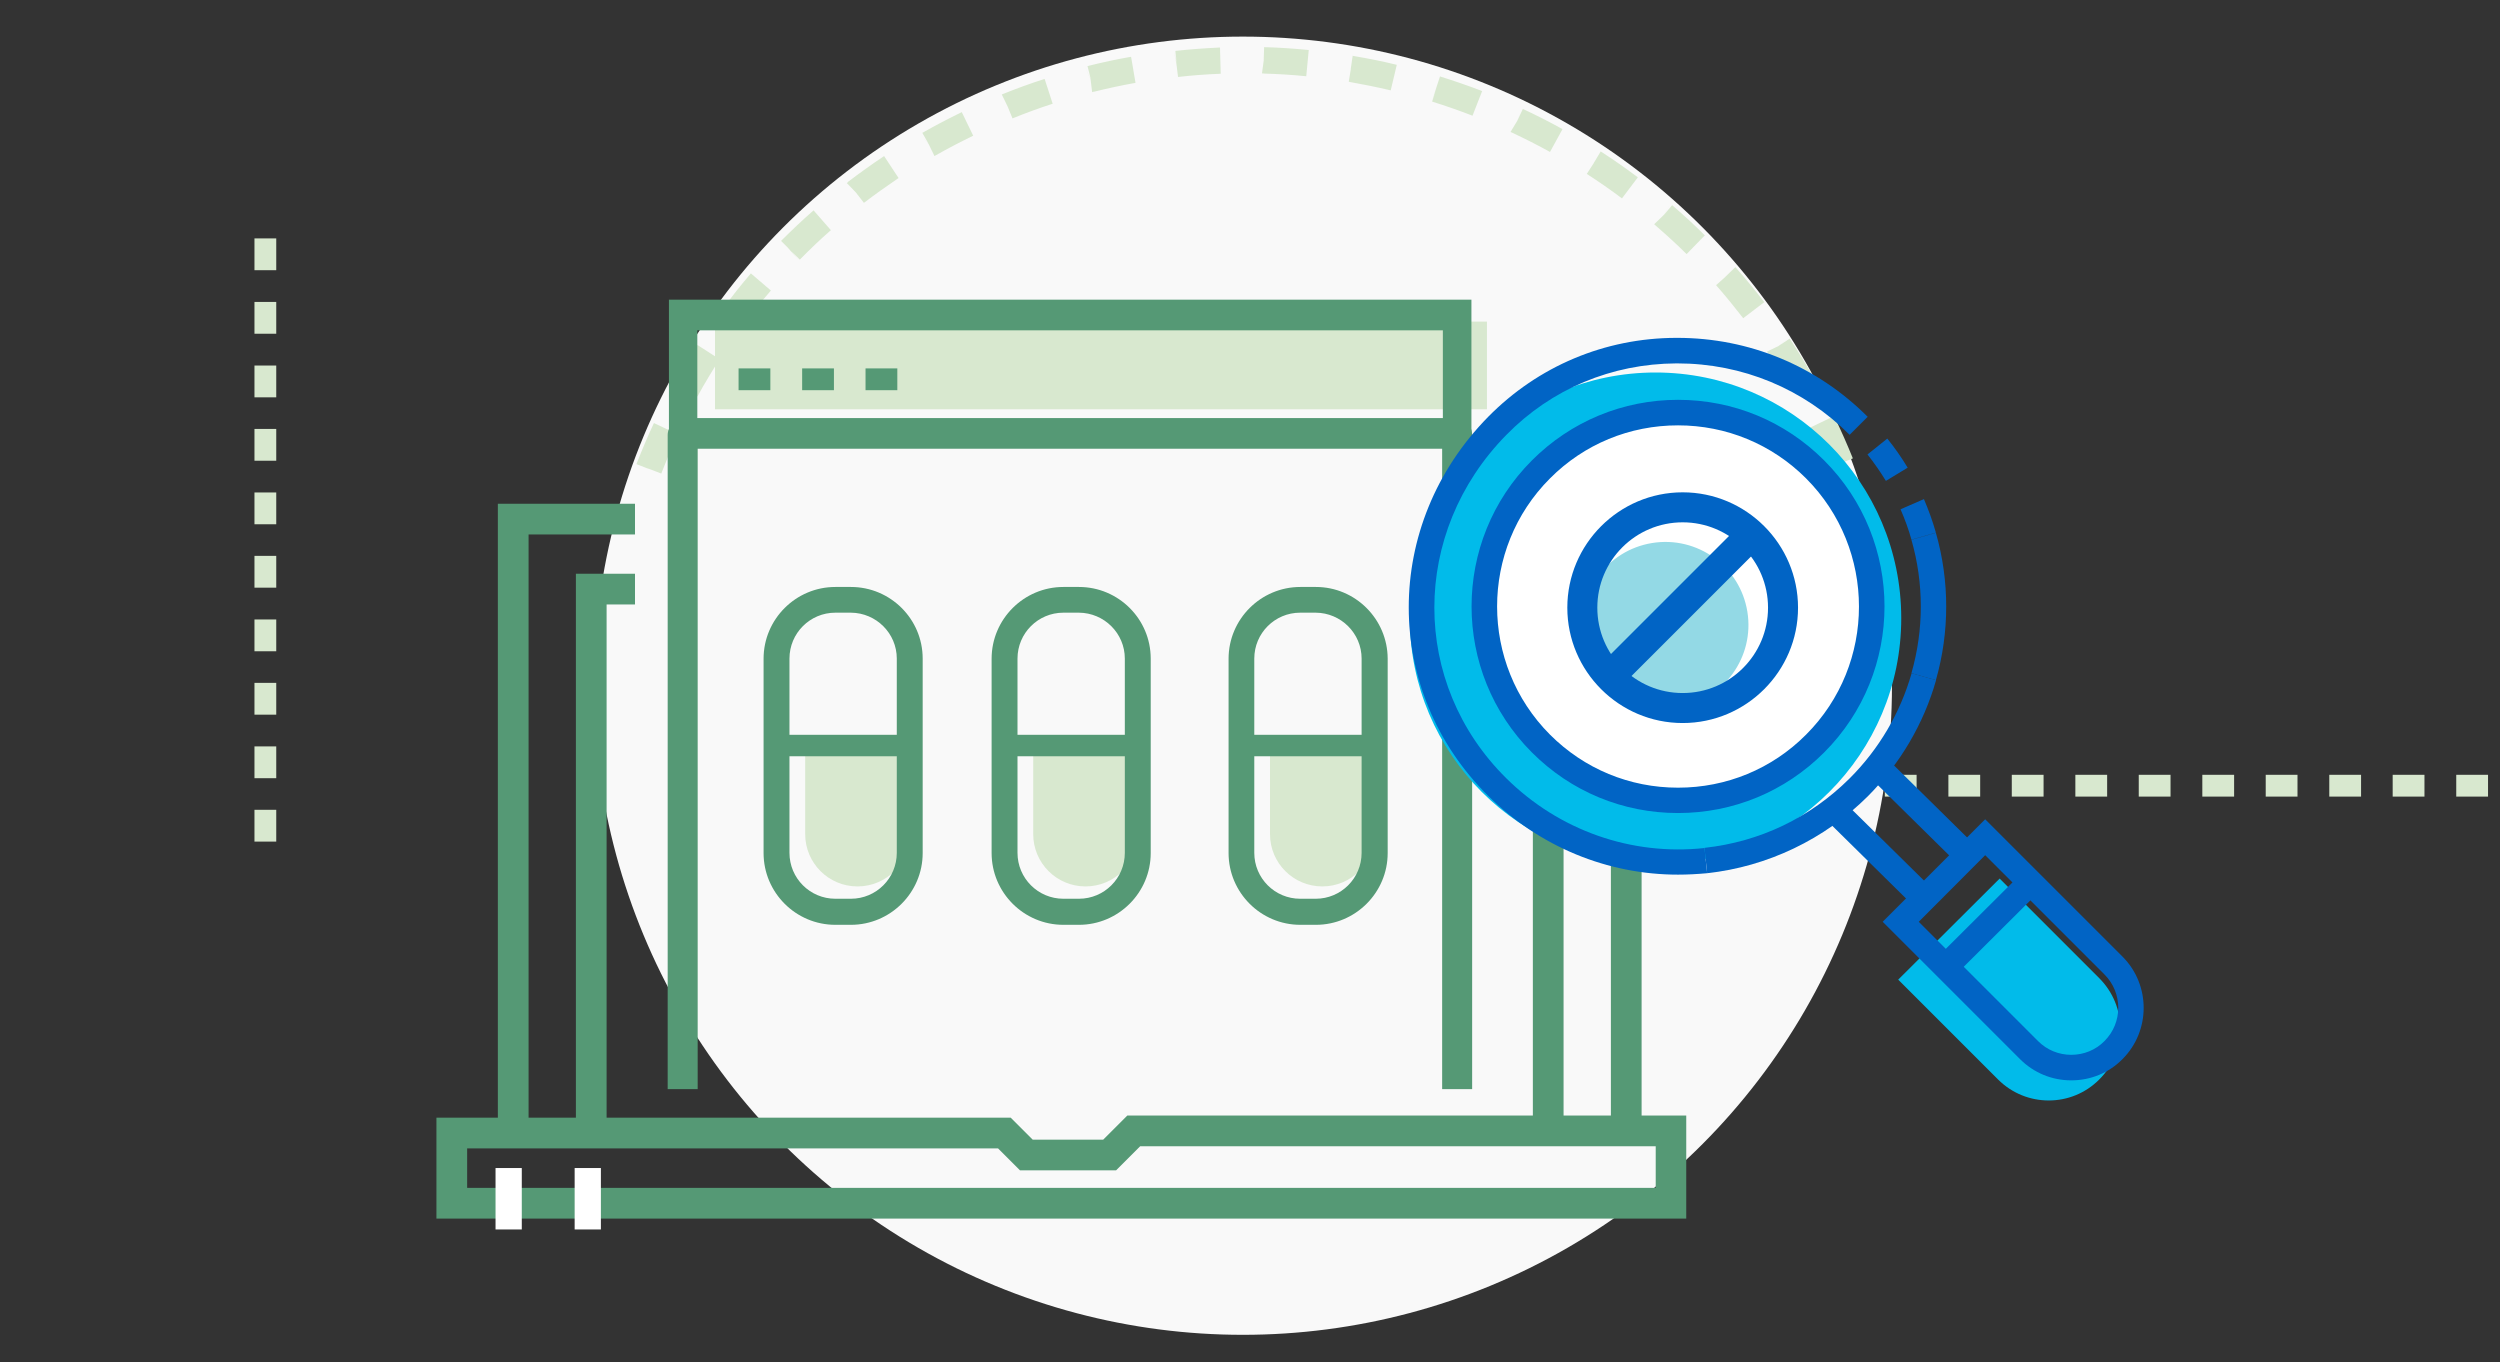
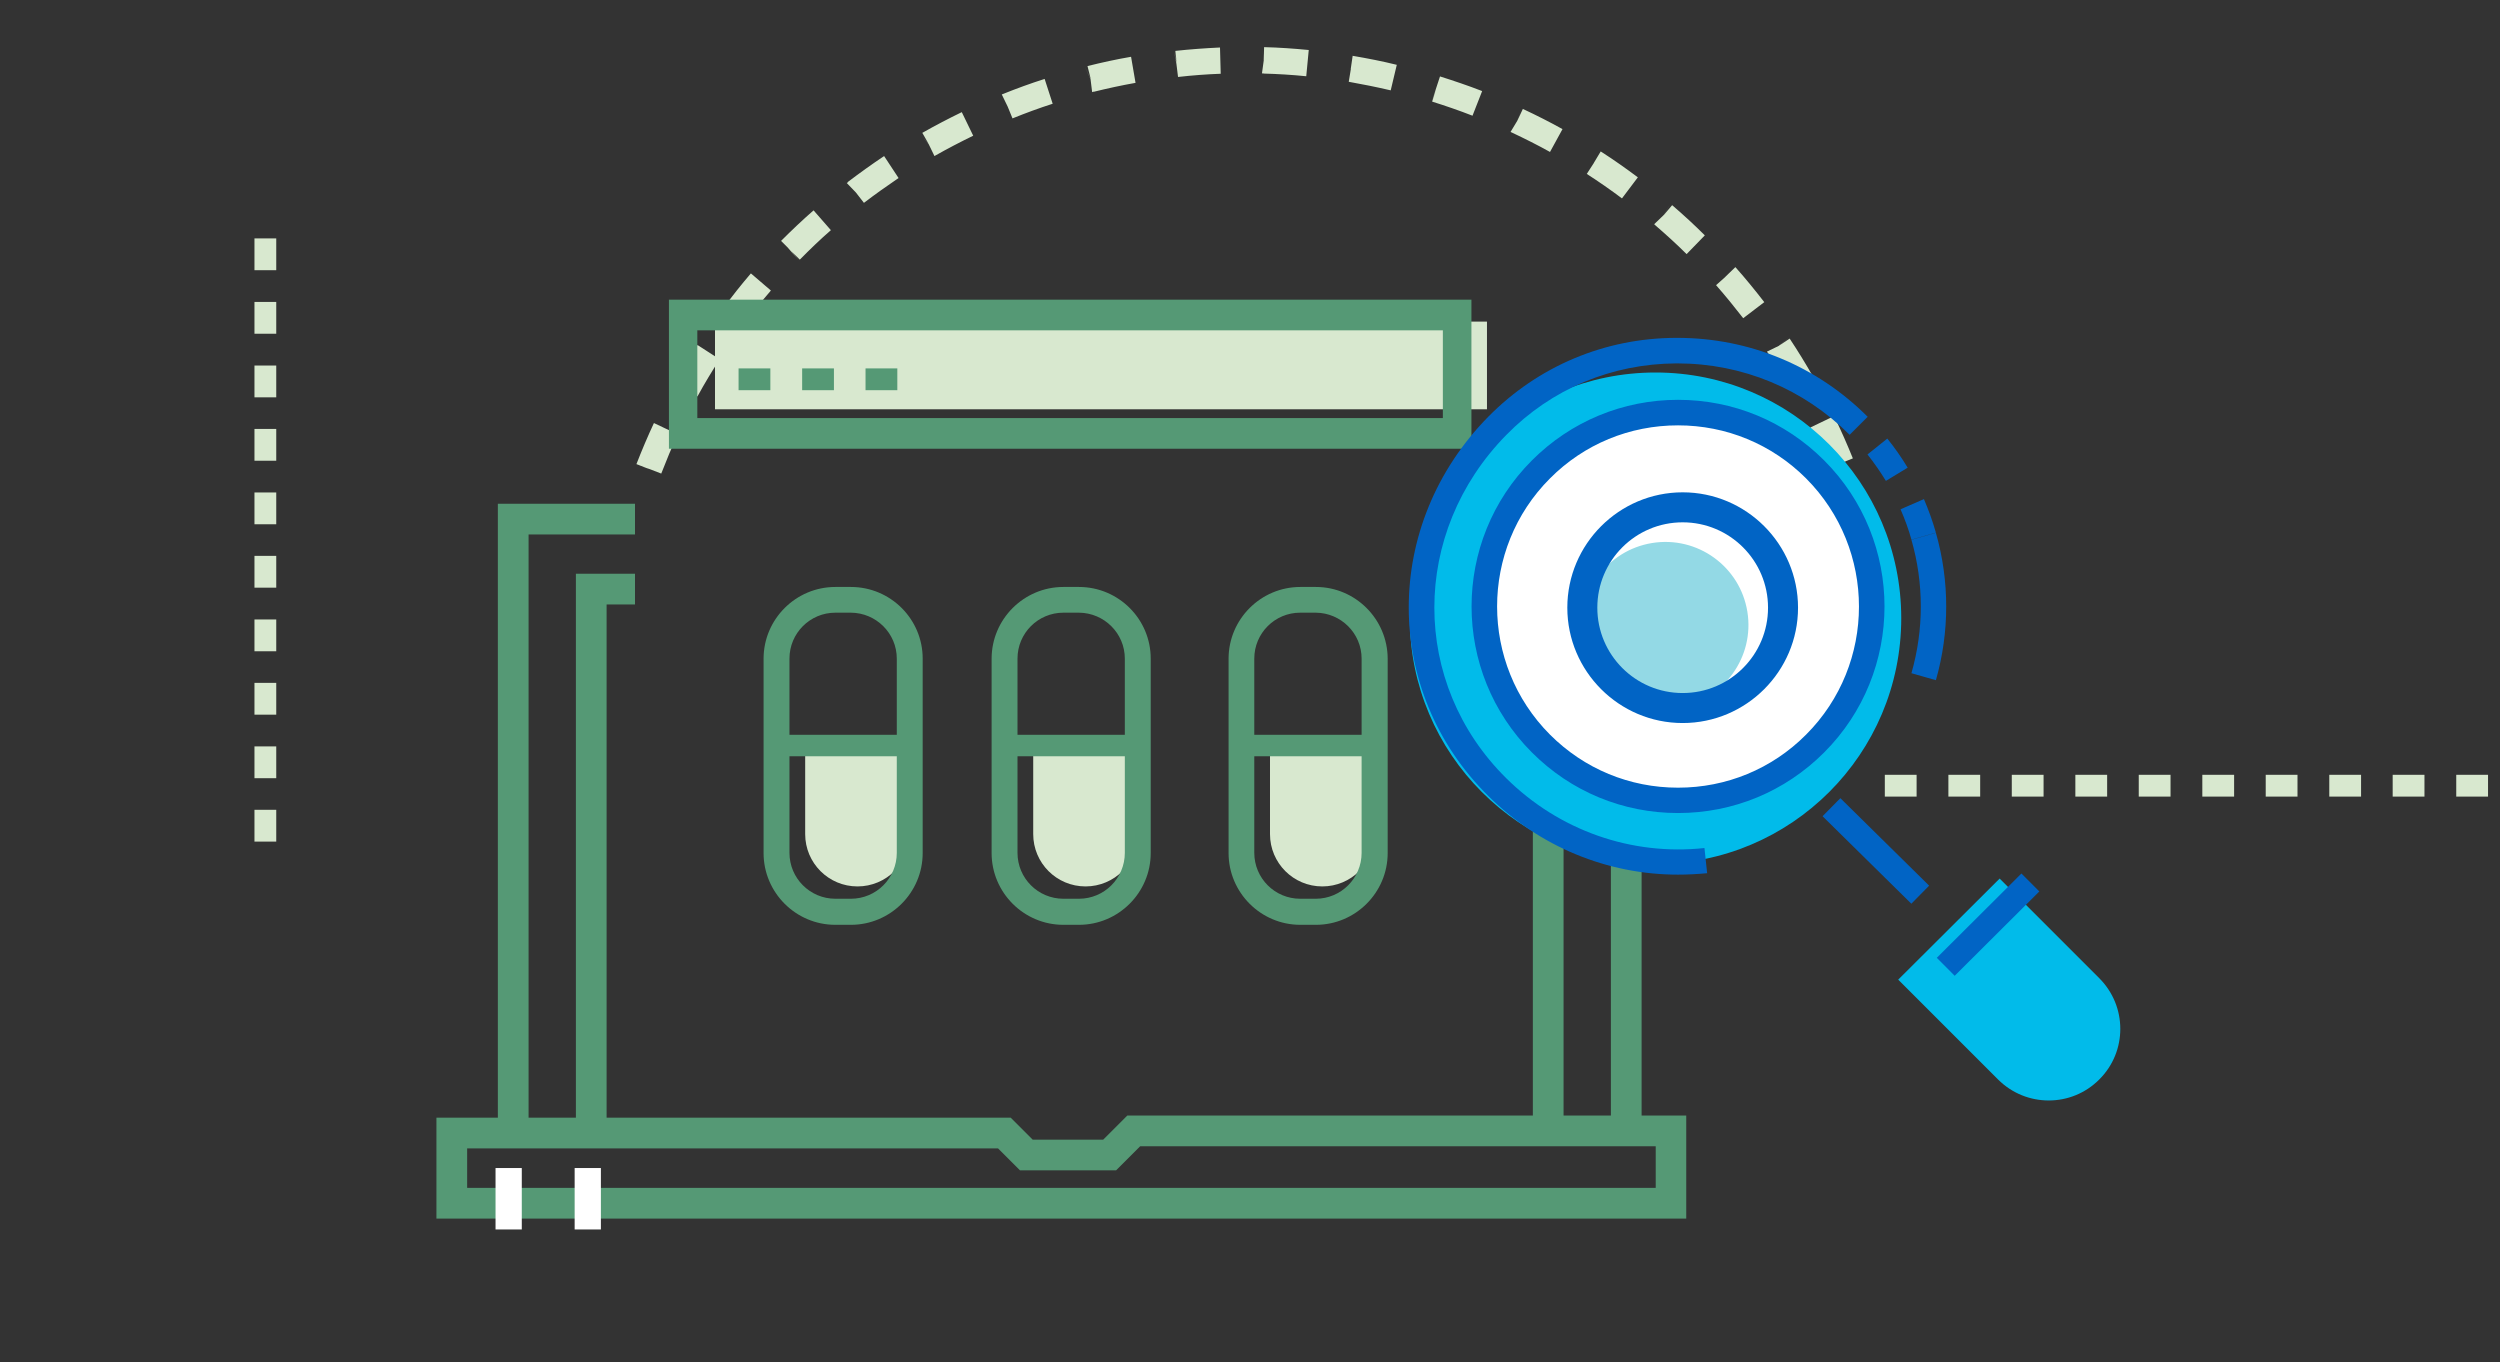
<svg xmlns="http://www.w3.org/2000/svg" version="1.1" id="Layer_1" x="0" y="0" viewBox="0 0 1400 763" xml:space="preserve">
  <rect x="0" y="0" width="1400" height="763" fill="#333333" stroke="none" />
  <style>.st1{fill:#d8e8cf}.st2{fill:#559975}.st3{fill:#01bbea}.st4{fill:#fff}.st5{fill:#0164c5}</style>
-   <circle cx="696" cy="384" r="363.5" fill="#f9f9f9" />
  <path class="st1" d="M1056.1 378.6zM463.3 663.8l-.3.4.3-.4zm587.6-333.9l1-.2-1 .2zm2.1-25.7l-14.3 3.6c-1.9-7.8-4.2-15.5-6.6-23.1l6.8-2.2-7 1.4 7-1.4 6.8-3.3.3 1c2.6 7.8 4.9 15.9 7 24zm-13.9-21.8zm-1.5-25.7l-13.7 5.5c-3-7.4-6.2-14.8-9.7-22l-.4-.8 13.3-6.4.3.7c3.7 7.6 7.1 15.3 10.2 23zm-10.4-23.7l-13.3 6.4 13.3-6.4zm-24.5-14.8c-4-6.9-8.2-13.8-12.6-20.4l-.6-.9 6.6-3.2 5.7-4.7-5.5 4.6.1-.1 5.8-3.9c4.6 6.9 9 14.1 13.1 21.3l-12.6 7.3zm-6.2-24.7l-.2.1.3-.2-.1.1zm-20.3-15.3c-4.9-6.3-10-12.6-15.2-18.5l5.5-4.9-.5.4 5.8-5.6.3.3c5.5 6.2 10.8 12.7 15.9 19.3l-11.8 9zm-31.7-35.9c-5.6-5.6-11.6-11-17.6-16.2v-.1l-.6-.4 5.3-5.1 3.8-6.3-3.7 6.2.3-.3 4.4-5.2c6.3 5.4 12.5 11.1 18.3 16.9l-10.2 10.5zm-12.7-22l-.1.2.4-.4-.3.2zm-23.5-9.2c-6.4-4.8-13-9.4-19.7-13.7l4-6.2v.1-.1l-.1.1 3.9-6.5.3.2c7 4.5 13.8 9.3 20.5 14.3l-8.9 11.8zm-40.3-26c-7-3.9-14.2-7.5-21.4-10.9l-.7-.3 3.8-6.3 2.5-6.9-2.4 6.7.1-.2 2.9-6.2c7.5 3.5 15 7.3 22.2 11.3l-7 12.8zm-18.1-17.8l-.1.2.2-.5-.1.3zm-25.3-2.5c-7.4-2.9-15-5.5-22.6-7.9l2.2-7-2.4 6.9 4.6-14c7.9 2.5 15.9 5.2 23.6 8.2l-5.4 13.8zM370.3 265.2l-6.2-2.4-7.7-2.7 7 2.5-7-2.7c3-7.7 6.3-15.5 9.8-23l13.3 6.3c-3.2 7.1-6.3 14.5-9.2 22zM778.8 50.6c-7.7-1.8-15.6-3.4-23.5-4.8l1.2-7.3-.1.2 1.1-7.5.2.1c8.2 1.4 16.4 3 24.5 5l-3.4 14.3zM390.5 222l-6.3-3.8-6.9-2.5 6.7 2.4-6.2-3.5c4-7.2 8.3-14.4 12.8-21.4l12.4 8c-4.3 6.7-8.5 13.6-12.3 20.6l-.2.2zm-6.6-3.9l.2.1-1.3-.7 1.1.6zM731.5 42.7c-7.9-.8-16-1.3-23.9-1.5v-.1h-.9l1-7.3-.9-7.3.9 7.1v-.2l.2-7c8.3.2 16.7.8 25 1.6l-1.4 14.7zm-23.7-9.1v.1-.3.2zM415.9 182.4l-5-5.2-6.5-3.9.5-.7c5-6.6 10.2-13.2 15.6-19.5l11.2 9.6c-5.2 6-10.2 12.3-15 18.7l-5.8-4.3 5 5.3zM683.6 41.3c-8 .3-16 .9-23.9 1.8l-.9-7.3-1.4-7.2 1.4 6.6-.8-6.7 1 7.3-.8-7.3c8.2-.9 16.6-1.5 25-1.9l.4 14.7zM447.3 145.8l-6.2-7.2-3.7-3.7c5.9-5.9 12-11.7 18.2-17.1l9.7 11.1c-6 5.2-11.8 10.8-17.4 16.5l-5.1-5.1 5 5.2-4.7-4.8 4.2 5.1zm188.6-99.4c-7.9 1.4-15.7 3.1-23.4 5v-.1l-.9.3-.9-7.3-3.1-6.7 3.1 6.5v-.3L609 37c8-2 16.2-3.8 24.4-5.2l2.5 14.6zm-25.3-2.2l.1.1-.1-.4v.3zm-126.8 69.4l-4.5-5.8.1.1-5.2-5.4.7-.5-.1-.1c6.6-5 13.4-9.9 20.3-14.5l8.1 12.3c-6.5 4.4-13.1 9.1-19.4 13.9zm105.7-55.5c-7.5 2.4-15.1 5.2-22.5 8.2l-2.7-6.6 1.4 7-1.4-7-3.3-6.8.5-.2c7.7-3.1 15.6-6 23.5-8.5l4.5 13.9zm-25.3 1.4zm-40.9 27.9l-3.2-6.6-4.7-5.7 4.6 5.5-.2-.4-3.3-5.8c7.2-4.1 14.7-8 22.1-11.6L545 76c-7.2 3.5-14.3 7.2-21.2 11.1l-.5.3zm-3.3-6.8l.1.2-.3-.6.2.4zM1055.5 433.9h17.8v12.2h-17.8v-12.2zm35.6 0h17.8v12.2h-17.8v-12.2zm35.5 0h17.8v12.2h-17.8v-12.2zm35.6 0h17.8v12.2h-17.8v-12.2zm35.5 0h17.8v12.2h-17.8v-12.2zm35.6 0h17.8v12.2h-17.8v-12.2zm35.5 0h17.8v12.2h-17.8v-12.2zm35.6 0h17.8v12.2h-17.8v-12.2zm35.5 0h17.8v12.2h-17.8v-12.2zm35.6 0h17.8v12.2h-17.8v-12.2zM142.5 471.3v-17.8h12.2v17.8h-12.2zm0-35.5V418h12.2v17.8h-12.2zm0-35.6v-17.8h12.2v17.8h-12.2zm0-35.5v-17.8h12.2v17.8h-12.2zm0-35.6v-17.8h12.2v17.8h-12.2zm0-35.5v-17.8h12.2v17.8h-12.2zm0-35.6v-17.8h12.2V258h-12.2zm0-35.5v-17.8h12.2v17.8h-12.2zm0-35.6v-17.8h12.2v17.8h-12.2zm0-35.6v-17.8h12.2v17.8h-12.2z" />
  <path class="st1" d="M400.4 180.1h432.3v49.1H400.4z" />
-   <path class="st2" d="M824.4 243.6c0-11.1-16.8-11.1-16.8 0v366.3h16.8V243.6zM390.7 609.9V243.6c0-4.6-3.8-8.4-8.4-8.4-4.6 0-8.4 3.8-8.4 8.4v366.3h16.8z" />
  <path class="st2" d="M374.6 167.8v83.5H824v-83.5H374.6zm433.5 66.3H390.5V185H808v49.1zM944.4 682.4h-700v-56.5H566l12.3 12.3h39.5l13.5-13.5h313v57.7zm-682.8-17.2h665.6v-23.3H638.5L625 655.4h-53.8l-12.3-12.3H261.6v22.1z" />
  <path class="st1" d="M450.9 417.5v49.6c0 16.2 13.1 29.3 29.3 29.3 16.2 0 29.3-13.1 29.3-29.3v-49.6h-58.6z" />
  <path class="st2" d="M476.5 328.7h-8.7c-22.1 0-40.2 18-40.2 40.2v108.8c0 22.1 18 40.2 40.2 40.2h8.7c22.1 0 40.2-18 40.2-40.2V368.8c0-22.1-18-40.1-40.2-40.1zm25.7 40.1v108.8c0 14.2-11.5 25.7-25.7 25.7h-8.7c-14.2 0-25.7-11.5-25.7-25.7V368.8c0-14.2 11.5-25.7 25.7-25.7h8.7c14.2.1 25.7 11.6 25.7 25.7z" />
  <path class="st2" d="M509.4 423.5h-74.5c-3.3 0-6-2.7-6-6s2.7-6 6-6h74.5c3.3 0 6 2.7 6 6s-2.7 6-6 6z" />
  <path class="st1" d="M578.6 417.5v49.6c0 16.2 13.1 29.3 29.3 29.3 16.2 0 29.3-13.1 29.3-29.3v-49.6h-58.6z" />
  <path class="st2" d="M604.2 328.7h-8.7c-22.1 0-40.2 18-40.2 40.2v108.8c0 22.1 18 40.2 40.2 40.2h8.7c22.1 0 40.2-18 40.2-40.2V368.8c0-22.1-18-40.1-40.2-40.1zm25.7 40.1v108.8c0 14.2-11.5 25.7-25.7 25.7h-8.7c-14.2 0-25.7-11.5-25.7-25.7V368.8c0-14.2 11.5-25.7 25.7-25.7h8.7c14.2.1 25.7 11.6 25.7 25.7z" />
  <path class="st2" d="M637.1 423.5h-74.5c-3.3 0-6-2.7-6-6s2.7-6 6-6h74.5c3.3 0 6 2.7 6 6 .1 3.3-2.6 6-6 6z" />
  <path class="st1" d="M711.2 417.5v49.6c0 16.2 13.1 29.3 29.3 29.3s29.3-13.1 29.3-29.3v-49.6h-58.6z" />
  <path class="st2" d="M736.9 328.7h-8.7c-22.1 0-40.2 18-40.2 40.2v108.8c0 22.1 18 40.2 40.2 40.2h8.7c22.1 0 40.2-18 40.2-40.2V368.8c-.1-22.1-18.1-40.1-40.2-40.1zm25.6 40.1v108.8c0 14.2-11.5 25.7-25.7 25.7h-8.7c-14.2 0-25.7-11.5-25.7-25.7V368.8c0-14.2 11.5-25.7 25.7-25.7h8.7c14.2.1 25.7 11.6 25.7 25.7z" />
  <path class="st2" d="M769.8 423.5h-74.5c-3.3 0-6-2.7-6-6s2.7-6 6-6h74.5c3.3 0 6 2.7 6 6s-2.7 6-6 6zM484.7 206.3h17.8v12.2h-17.8zM449.2 206.3H467v12.2h-17.8zM413.6 206.3h17.8v12.2h-17.8z" />
  <g>
    <path class="st2" d="M919.3 627.1h-17.2V299.3h-59.6v-17.2h76.8z" />
  </g>
  <g>
    <path class="st2" d="M875.6 627.1h-17.2V338.5h-15.9v-17.2h33.1z" />
  </g>
  <g>
    <path class="st2" d="M296 627.1h-17.2v-345h76.8v17.2H296z" />
  </g>
  <g>
    <path class="st2" d="M339.7 627.1h-17.2V321.3h33.1v17.2h-15.9z" />
  </g>
  <g>
    <path class="st3" d="M1175.6 547.8l-55.8-55.8-56.8 56.6 55.9 55.9c15.7 15.7 41.1 15.7 56.7 0 15.7-15.6 15.7-41 0-56.7z" />
    <circle class="st3" cx="927.1" cy="346.2" r="137.6" />
    <circle class="st4" cx="941.7" cy="341.1" r="109.2" />
    <path class="st5" d="M939.7 489.8c-39.5 0-77.5-15.6-106.2-44-59.4-58.7-59.5-152-.1-212.4 27.9-28.3 65.2-44.1 105.2-44.2h.7c40.3 0 78.1 15.7 106.6 44.2l-10.1 10.1c-25.8-25.8-60.1-40-96.5-40h-.6c-36.2.2-69.9 14.3-95.1 40-53.8 54.7-53.8 139.2-.1 192.3 29.6 29.3 70.1 43.5 111 39.1L956 489c-5.5.5-10.9.8-16.3.8zM1070.4 302.2c-1.6-5.8-3.7-11.5-6.1-17l13.1-5.7c2.6 6.1 4.9 12.4 6.7 18.8l-13.7 3.9zm-14.3-32.9c-3.1-5.1-6.6-10.1-10.3-14.8l11.1-8.9c4.2 5.2 8 10.7 11.4 16.3l-12.2 7.4zM1084.1 380.9l-13.7-3.9c7-24.5 7-50.3 0-74.7l13.7-3.9c7.7 26.9 7.7 55.5 0 82.5z" />
-     <path class="st5" d="M956 489l-1.5-14.2c31.1-3.4 59.2-16.9 81.4-39 16.4-16.4 28.3-36.7 34.6-58.8l13.7 3.9c-6.9 24.4-20.2 46.9-38.2 65-24.2 24.1-56.2 39.4-90 43.1zM1159.9 605c-10.8 0-21-4.2-28.7-11.9l-76.9-76.9 57.4-57.4 76.9 76.9c15.8 15.8 15.8 41.6 0 57.4-7.6 7.7-17.8 11.9-28.7 11.9zm-85.4-88.8l66.8 66.8c5 5 11.6 7.7 18.6 7.7 7 0 13.7-2.7 18.6-7.7 10.3-10.3 10.3-27 0-37.3l-66.8-66.8-37.2 37.3z" />
    <path transform="rotate(-44.895 1113.33 517.843)" class="st5" d="M1079.9 510.7h66.9v14.2h-66.9z" />
    <path transform="rotate(-45.42 1050.522 476.546)" class="st5" d="M1043.4 441.6h14.2v69.8h-14.2z" />
-     <path transform="rotate(-45.425 1075.702 453.308)" class="st5" d="M1068.5 418.4h14.2v69.8h-14.2z" />
    <path class="st5" d="M939.7 455.3c-30.9 0-59.9-12-81.8-33.9-45.1-45.1-45.1-118.5 0-163.6 21.8-21.8 50.9-33.9 81.8-33.9s59.9 12 81.8 33.9c45.1 45.1 45.1 118.5 0 163.6-21.9 21.9-50.9 33.9-81.8 33.9zm0-217.1c-27.1 0-52.6 10.5-71.7 29.7-39.5 39.5-39.5 103.9 0 143.5 19.2 19.2 44.6 29.7 71.7 29.7s52.6-10.5 71.7-29.7c39.5-39.5 39.5-103.9 0-143.5-19.2-19.2-44.7-29.7-71.7-29.7z" />
    <g>
      <circle transform="rotate(-9.213 932.544 349.838)" cx="932.6" cy="350" fill="#93d9e5" r="46.5" />
      <path class="st5" d="M877.7 340.3c0-35.6 29-64.6 64.6-64.6 35.6 0 64.6 29 64.6 64.6 0 35.6-29 64.6-64.6 64.6-35.6 0-64.6-29-64.6-64.6zm16.8 0c0 26.4 21.4 47.8 47.8 47.8s47.8-21.4 47.8-47.8-21.4-47.8-47.8-47.8-47.8 21.4-47.8 47.8z" />
-       <path class="st5" d="M904.8 384c2.1 0 4.3-.8 5.9-2.5l72.7-72.7c7.8-7.8-4-19.7-11.9-11.9l-72.7 72.7a8.39 8.39 0 000 11.9c1.7 1.7 3.8 2.5 6 2.5z" />
    </g>
  </g>
  <path class="st4" d="M277.5 654.1h14.7v34.4h-14.7zM321.8 654.1h14.7v34.4h-14.7z" />
</svg>